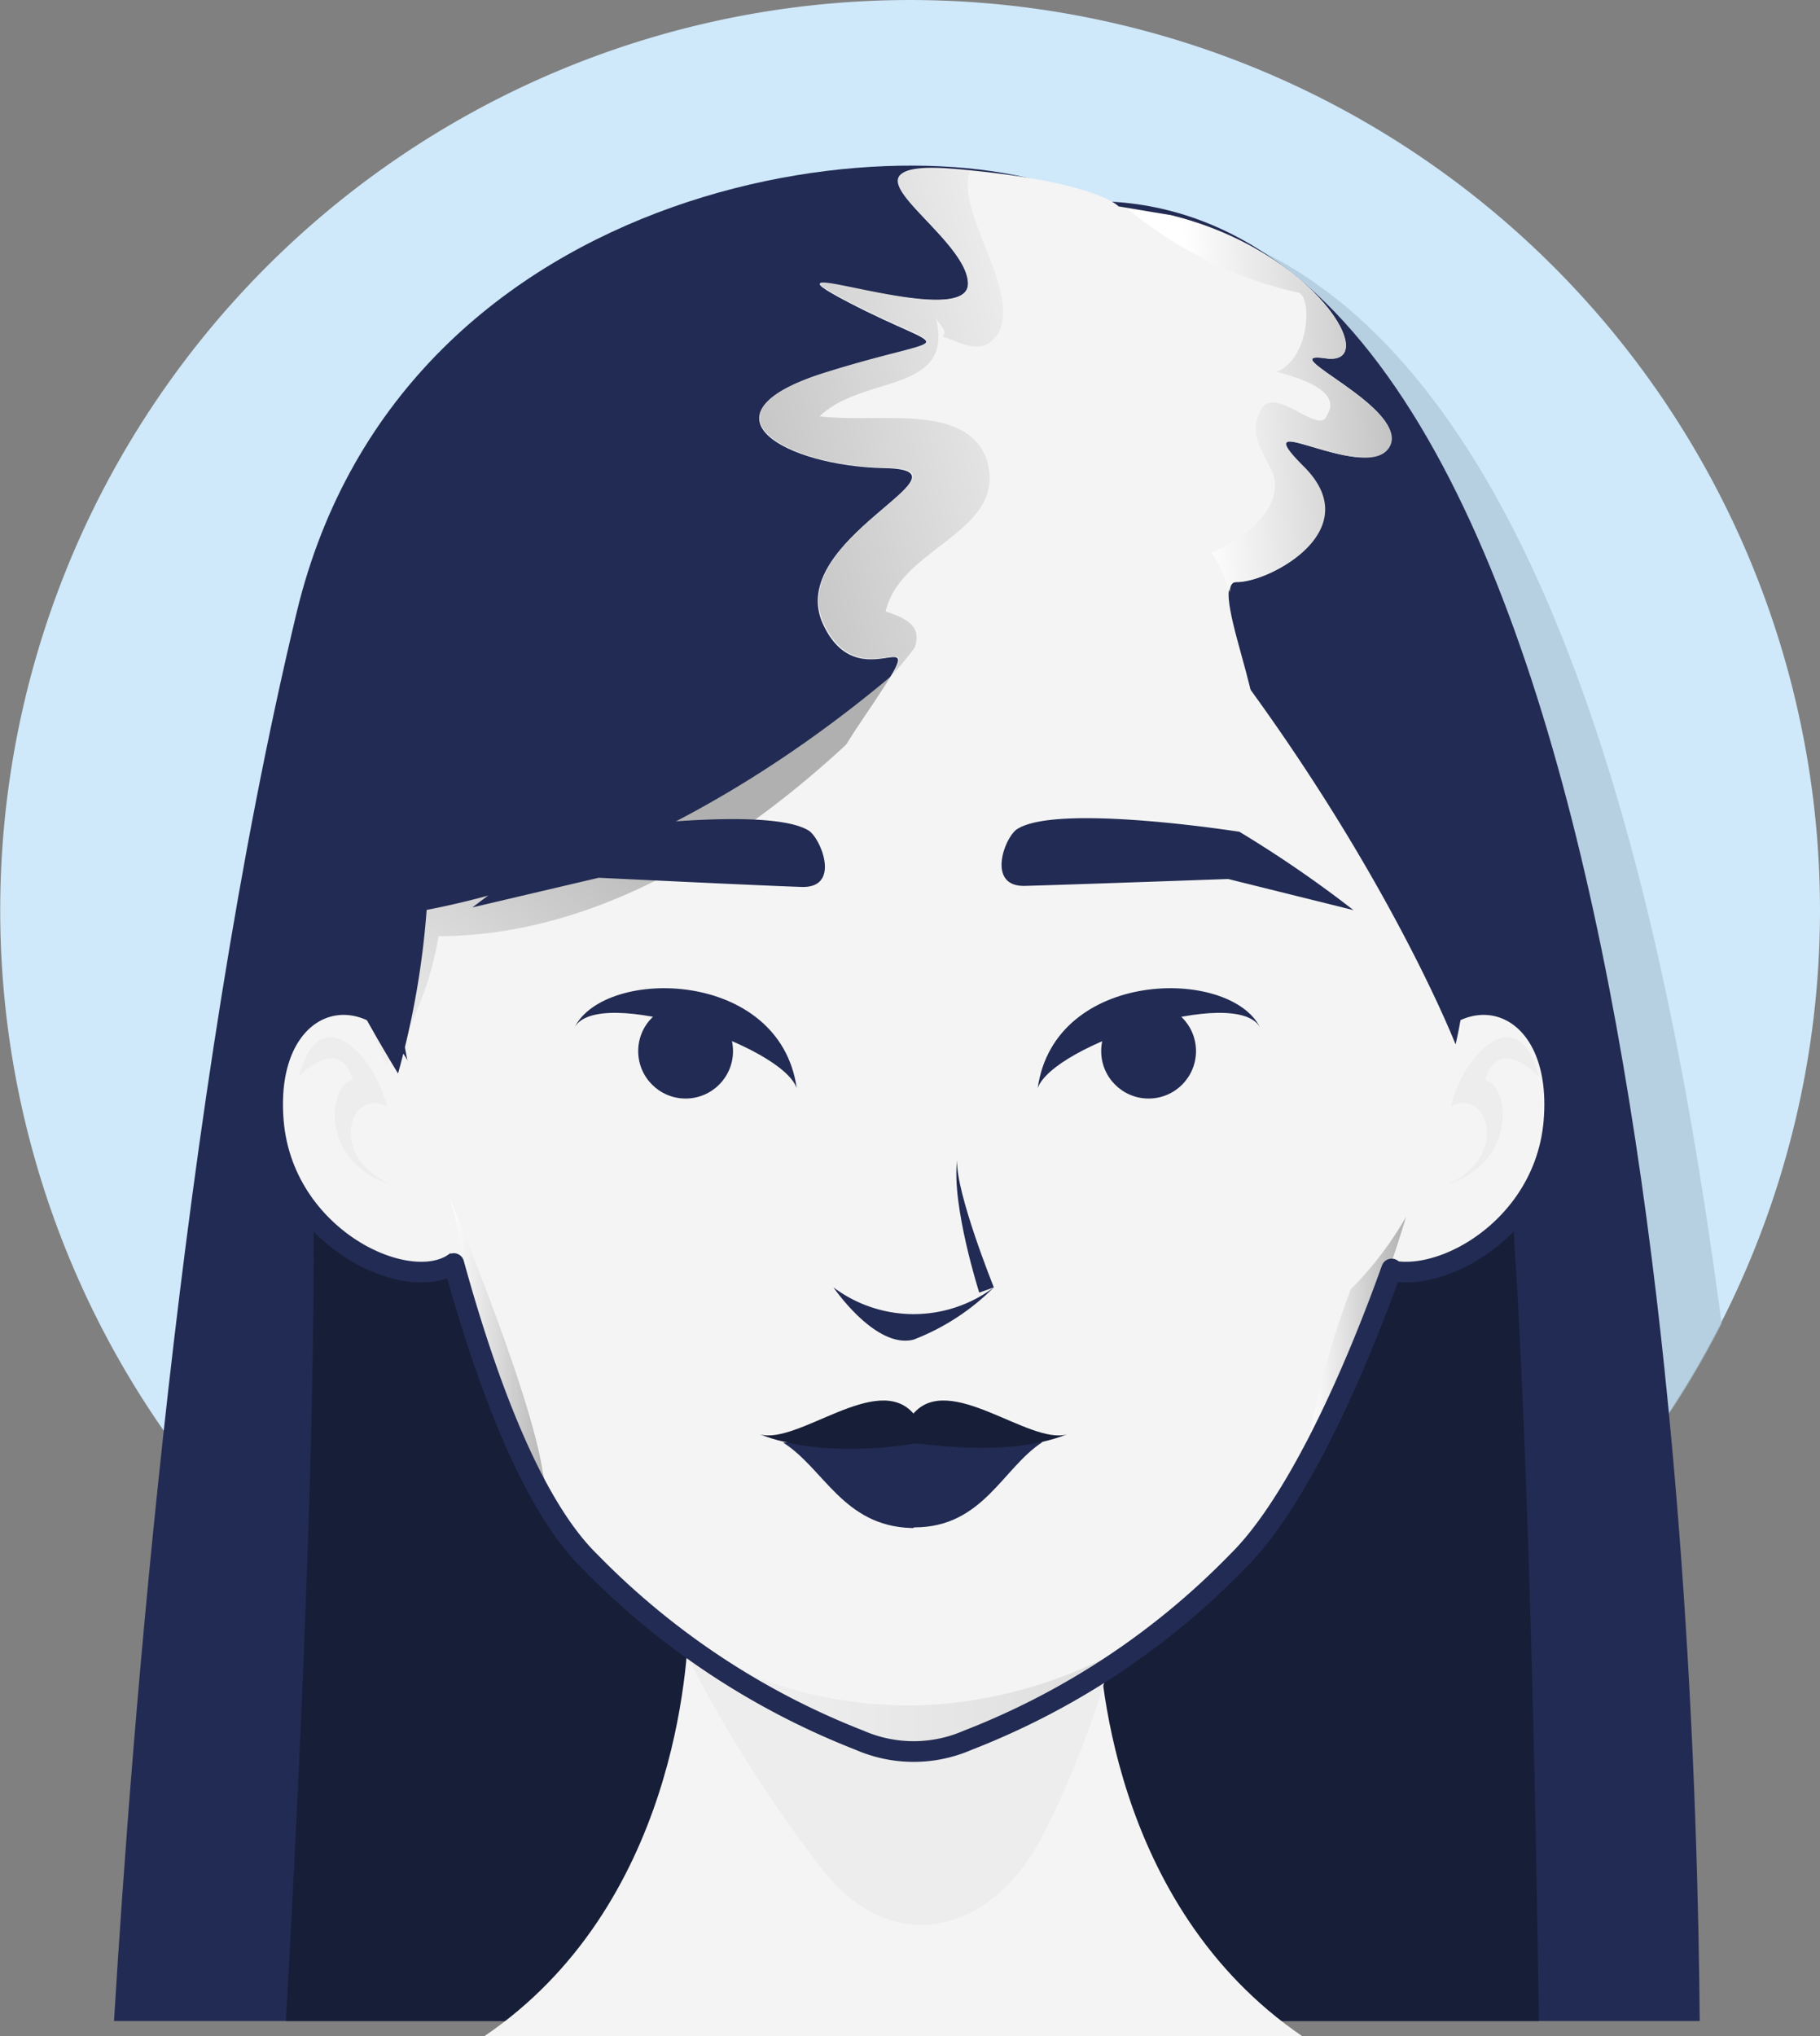
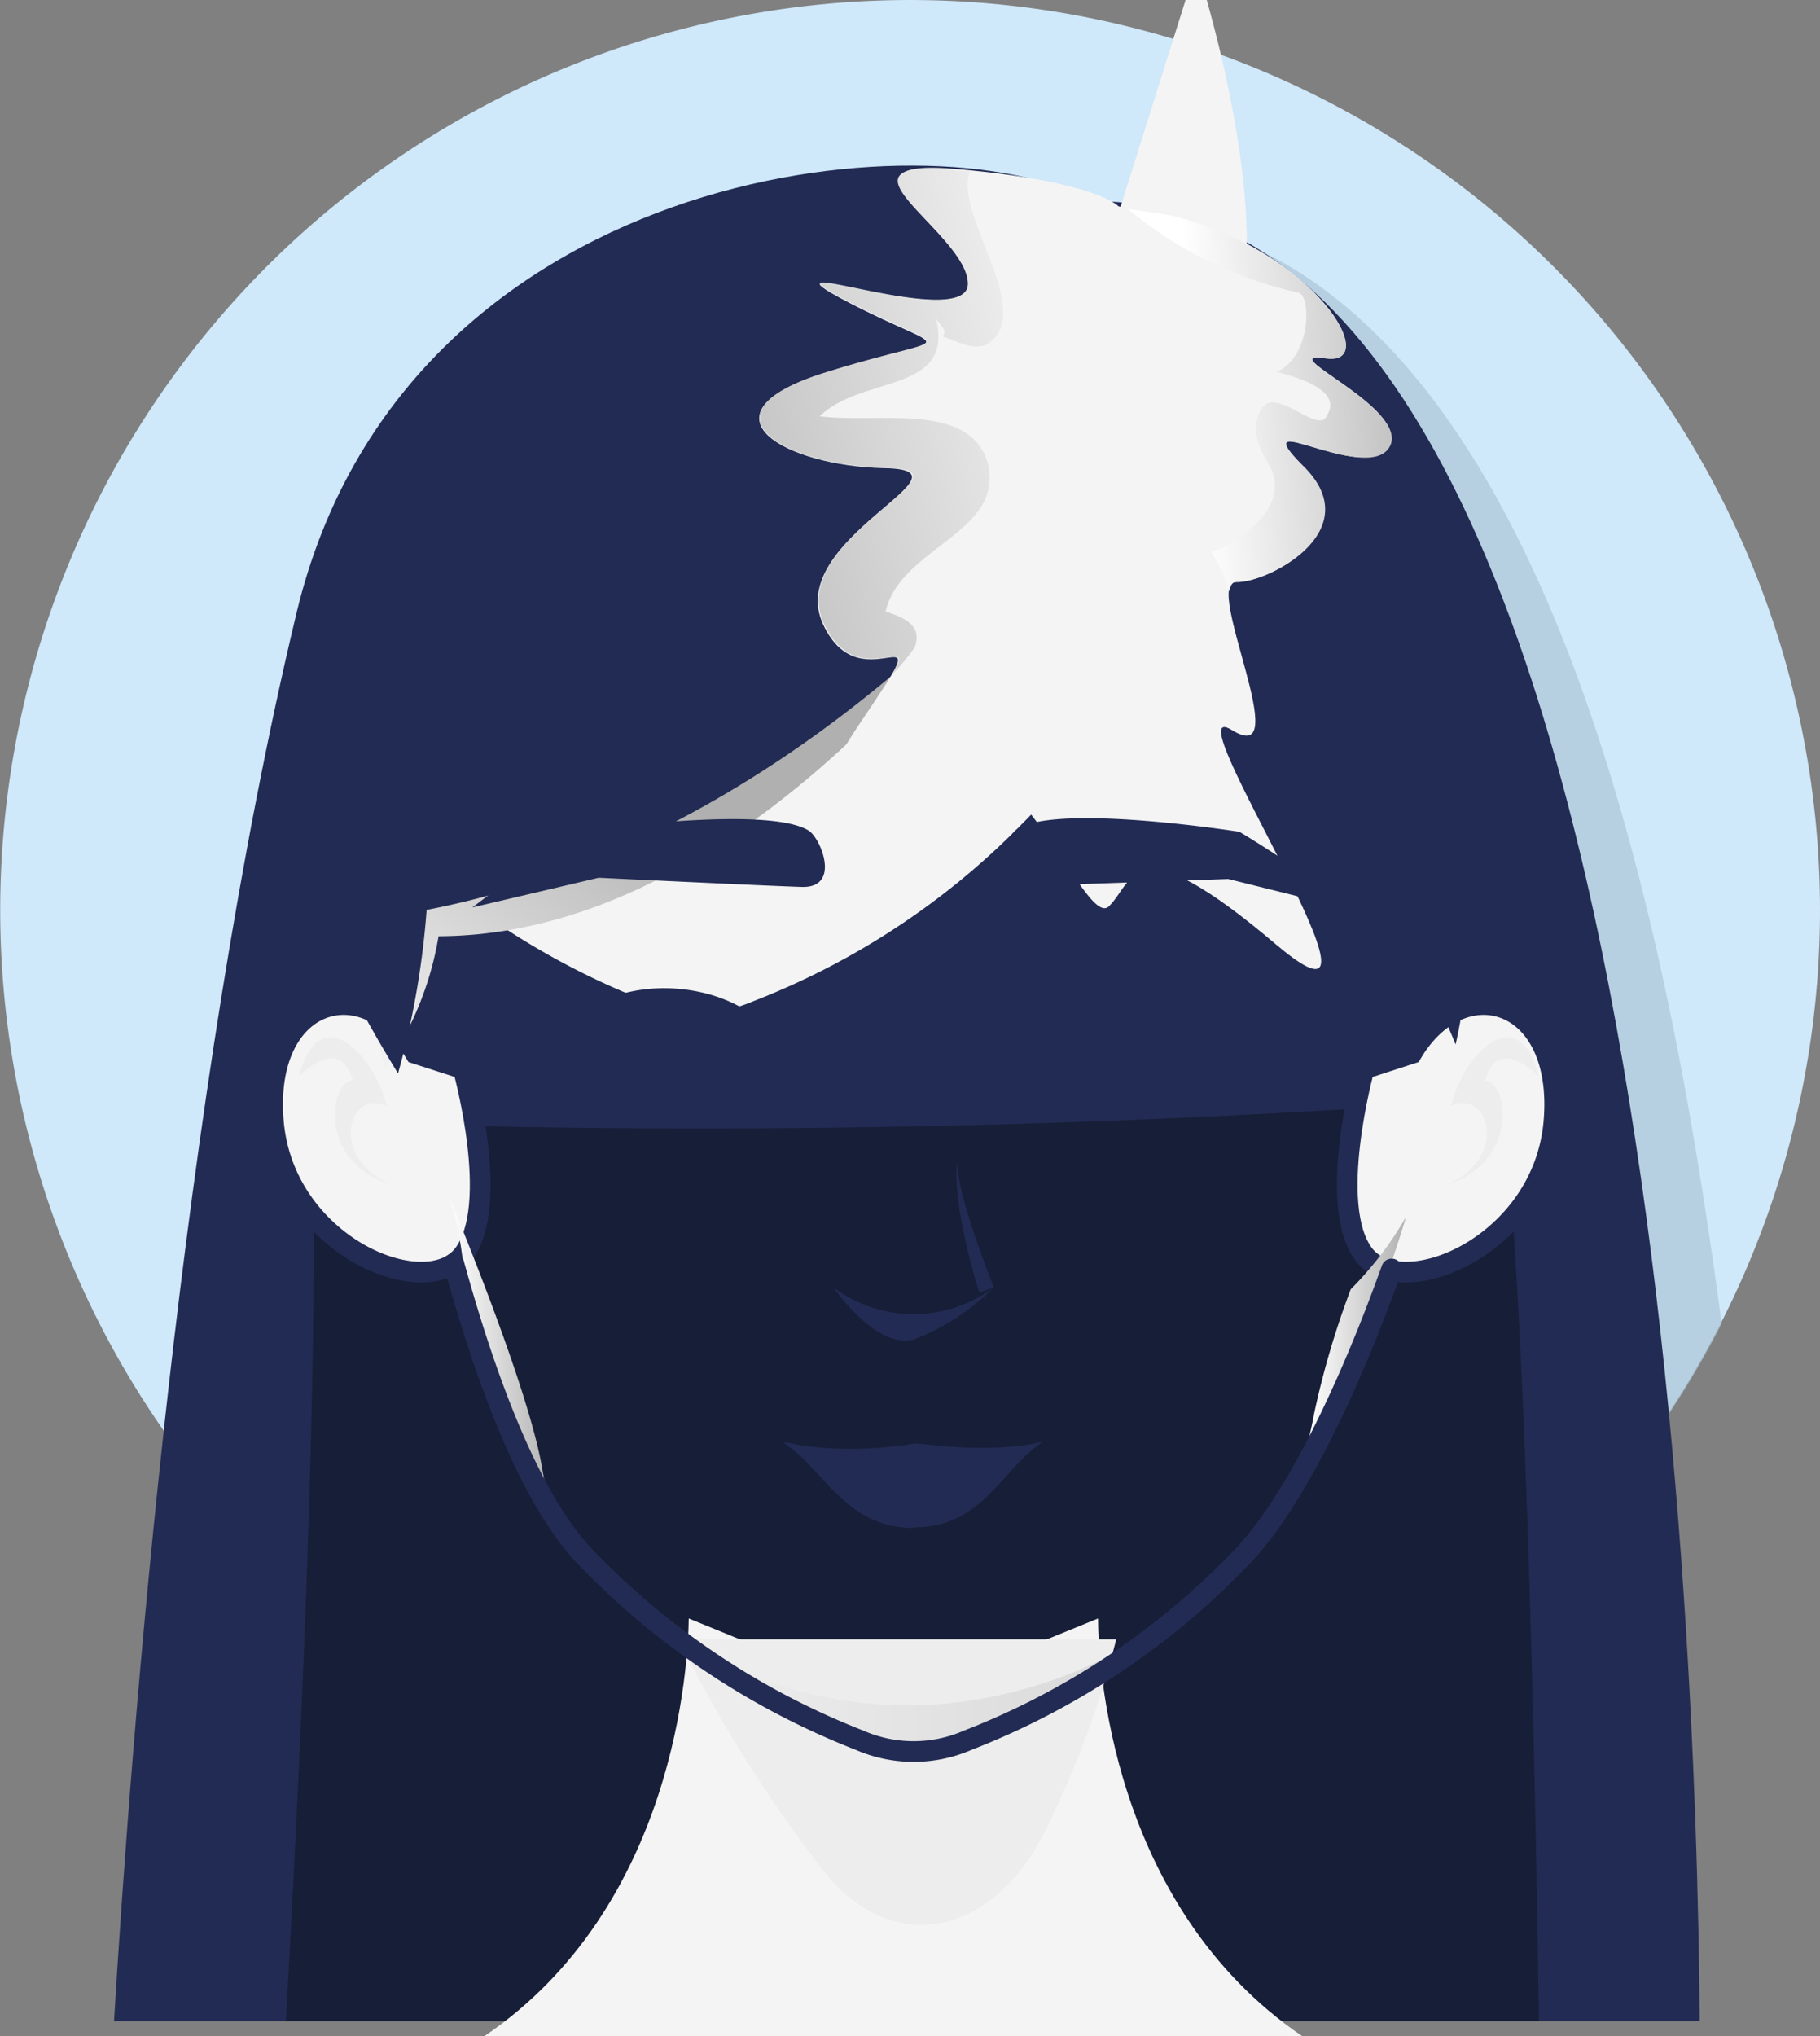
<svg xmlns="http://www.w3.org/2000/svg" xmlns:xlink="http://www.w3.org/1999/xlink" viewBox="0 0 87.15 97.48">
  <rect x="0" y="0" width="87.15" height="97.48" fill="#808080" stroke="none" />
  <defs>
    <style>.cls-1{fill:#cfe8fa;}.cls-2{fill:#abc7d8;isolation:isolate;opacity:0.7;}.cls-3{fill:#222b53;}.cls-4{fill:#171e37;}.cls-5,.cls-6{fill:#f4f4f4;}.cls-13,.cls-5{stroke:#222b53;stroke-width:0.99px;}.cls-5{stroke-miterlimit:10;}.cls-7{fill:#ededed;}.cls-8{fill:url(#Degradado_sin_nombre_4);}.cls-9{fill:url(#Degradado_sin_nombre_4-2);}.cls-10{fill:url(#Degradado_sin_nombre_4-3);}.cls-11{opacity:0.4;}.cls-12{fill:url(#Degradado_sin_nombre_4-4);}.cls-13{fill:none;stroke-linecap:round;stroke-linejoin:round;}.cls-14{fill:url(#Degradado_sin_nombre_4-5);}.cls-15{fill:url(#Degradado_sin_nombre_4-6);}</style>
    <linearGradient id="Degradado_sin_nombre_4" x1="62.62" y1="14433.26" x2="67.35" y2="14433.26" gradientTransform="matrix(1, 0, 0, -1, 0, 14496.96)" gradientUnits="userSpaceOnUse">
      <stop offset="0" stop-color="#fff" />
      <stop offset="1" stop-color="#b0b0b0" />
    </linearGradient>
    <linearGradient id="Degradado_sin_nombre_4-2" x1="21.53" y1="14432.01" x2="26.5" y2="14432.01" xlink:href="#Degradado_sin_nombre_4" />
    <linearGradient id="Degradado_sin_nombre_4-3" x1="14.25" y1="14445.08" x2="28.21" y2="14463.28" gradientTransform="matrix(1, 0, 0, -1, 1.86, 14499.27)" xlink:href="#Degradado_sin_nombre_4" />
    <linearGradient id="Degradado_sin_nombre_4-4" x1="27.49" y1="14417.87" x2="58.57" y2="14417.87" xlink:href="#Degradado_sin_nombre_4" />
    <linearGradient id="Degradado_sin_nombre_4-5" x1="55.97" y1="14480.19" x2="29" y2="14472.95" xlink:href="#Degradado_sin_nombre_4" />
    <linearGradient id="Degradado_sin_nombre_4-6" x1="57.12" y1="14477.84" x2="69.63" y2="14478.64" xlink:href="#Degradado_sin_nombre_4" />
  </defs>
  <g id="Capa_2" data-name="Capa 2">
    <g id="Capa_1-2" data-name="Capa 1">
      <path class="cls-1" d="M87.15,43.57A43.57,43.57,0,1,1,73.67,12.06,43.58,43.58,0,0,1,87.15,43.57Z" />
      <g id="Capa_2-2" data-name="Capa 2">
        <g id="Capa_1-2-2" data-name="Capa 1-2">
          <path class="cls-2" d="M15.44,76.84a43.57,43.57,0,0,0,67-13.48C81.78,58.42,81,53.44,80,48.59,74.88,23.66,65.89,10.74,53.21,10.2A22.78,22.78,0,0,0,45,8.52c-5.64,10.62-8.19,21.8-15.79,32C21,51.36,15.84,63.88,15.44,76.84Z" />
          <path class="cls-3" d="M81.39,96.75C81.23,76.12,78.7,9.61,52.33,9.63c-8-4.25-33-1.53-38.12,19.67C8.63,52.54,6.3,82.9,5.46,96.75Z" />
          <path class="cls-4" d="M13.69,96.75h60c-.17-11.82-.62-34.46-1.76-44.15a517.4,517.4,0,0,1-57,1.09C15.33,65.14,14.31,85.72,13.69,96.75Z" />
          <path class="cls-5" d="M19.89,50.43c-2.42-4.11-7.3-2.67-6.8,3.26s7.26,8.73,9.09,6.38,0-8.9,0-8.9Z" />
          <path class="cls-5" d="M67.6,50.43c2.43-4.11,7.31-2.67,6.81,3.26s-7.27,8.73-9.09,6.38,0-8.9,0-8.9Z" />
          <path class="cls-6" d="M23.19,97.48c9.18-6.23,9.76-17.85,9.79-20l9.8,4,9.8-4c0,2.12.59,13.73,9.78,20Z" />
          <path class="cls-7" d="M32.5,78.48a64.41,64.41,0,0,0,7,11.17c3.23,4,8,3.08,10.51-1.94a45,45,0,0,0,3.44-9.23Z" />
-           <path class="cls-6" d="M50.62,19.56,18,39.36c0,4.18,3.61,28.93,10.22,35.39a36.68,36.68,0,0,0,12.92,8.56,6.48,6.48,0,0,0,5.18,0,36.37,36.37,0,0,0,12.92-8.56c4-3.88,8.34-15.09,10.37-24.34,1.36-6.15-2.1-16.67-2.1-16.67Z" />
+           <path class="cls-6" d="M50.62,19.56,18,39.36a36.68,36.68,0,0,0,12.92,8.56,6.48,6.48,0,0,0,5.18,0,36.37,36.37,0,0,0,12.92-8.56c4-3.88,8.34-15.09,10.37-24.34,1.36-6.15-2.1-16.67-2.1-16.67Z" />
          <path class="cls-8" d="M64.68,61.72a40.87,40.87,0,0,0-1.75,5.94c-.1.55-.21,1-.32,1.49l.4-.29a60.69,60.69,0,0,0,4.32-10.61A16.54,16.54,0,0,1,64.68,61.72Z" />
          <path class="cls-9" d="M25.94,70.17c-.54-3-2.69-8.64-4.4-12.81A17.42,17.42,0,0,1,22.27,63a54.12,54.12,0,0,0,4.23,9.53A17.73,17.73,0,0,1,25.94,70.17Z" />
          <path class="cls-10" d="M51.39,22.35S38.21,44.76,21,44.82a15.51,15.51,0,0,1-2.53,6.26L15.06,40.87l9.59-10.68,16.61-8.84Z" />
          <g class="cls-11">
            <path class="cls-12" d="M27.49,74.33l.35.36A37,37,0,0,0,41,83.31a6.63,6.63,0,0,0,5.24,0,36.35,36.35,0,0,0,12.38-8.06A21.7,21.7,0,0,1,44,81.64C34.31,81.85,28.32,75.27,27.49,74.33Z" />
          </g>
          <path class="cls-13" d="M21.73,60.49c1.65,6,3.83,11.64,6.51,14.26a36.68,36.68,0,0,0,12.92,8.56,6.48,6.48,0,0,0,5.18,0,36.37,36.37,0,0,0,12.92-8.56c2.53-2.48,5.23-8,7.38-14" />
          <path class="cls-3" d="M51.68,23.11S39.35,39.91,20.43,43.56a40.3,40.3,0,0,1-1.37,7.83s-4.89-7.89-4.75-10.58,6.75-26.08,36-22.2C76.57,22.08,69.7,50,69.7,50S64.52,36.74,51.68,23.11Z" />
          <path class="cls-6" d="M56.07,10.3C63,12,66.21,17.54,63.48,17.15s4.17,2.42,3,4.24-7.13-2.1-4.09.94-1.59,5.57-3.2,5.54,2.91,9-.2,7.08S68,51.06,61.11,45.22s-6.77-3.08-8-1.84-4.75-9.65-9-6-7,3.25-2.89-2.82.08-.59-1.81-4.68,7.65-7.38,2.94-7.47-9.22-2.57-2.84-4.56,6.15-.75,1.09-3.39,5.77,1.53,5.75-.88S39.21,7.5,45.89,8.1s7.67,1.78,7.67,1.78Z" />
          <path class="cls-6" d="M44.87,15.17a.22.22,0,0,0,0-.13A.31.31,0,0,0,44.87,15.17Z" />
          <path class="cls-14" d="M42.4,22.39c4.71.08-4.84,3.37-2.95,7.46,1.56,3.37,4.57.25,3.28,2.44A13.42,13.42,0,0,0,43.8,31c.35-1-.34-1.38-1.39-1.73.7-3.11,5.89-3.8,4.84-7.26-1-2.77-5.19-1.73-8-2.08,2.05-2,6.46-1.06,5.57-4.7a.35.35,0,0,1,0-.14.35.35,0,0,0,0,.14c.13.3.61.6.31.87,1,.35,2.08,1.05,2.77-.34.78-2.09-2.16-5.74-1.45-7.56l-.62-.06c-6.68-.61.51,3,.53,5.42s-10.81-1.76-5.74.87,5.27,1.41-1.1,3.4S37.68,22.31,42.4,22.39Z" />
          <path class="cls-15" d="M63.48,17.16c2.73.39-.5-5.13-7.41-6.85L54,10a19.45,19.45,0,0,0,8.12,4c.69,0,.69,3.12-1,3.8,1.39.35,3.12,1,2.42,2.08-.34,1-2.42-1.39-3.11-.34s0,2.07.35,2.76c1,1.73-1,3.46-2.77,4.15a6.76,6.76,0,0,1,.88,1.91c0-.32.11-.51.35-.51,1.61,0,6.25-2.47,3.2-5.51s3,.88,4.09-.93S60.75,16.76,63.48,17.16Z" />
          <path class="cls-3" d="M48.74,39.67c2-1.21,10.61.15,10.61.15a56.07,56.07,0,0,1,5.46,3.75l-6-1.49s-7.84.28-9.73.33S48.13,40,48.74,39.67Z" />
          <path class="cls-3" d="M38.72,39.76c-2-1.23-10.61,0-10.61,0a53.78,53.78,0,0,0-5.49,3.68l6.05-1.42s7.83.38,9.72.44S39.31,40.13,38.72,39.76Z" />
          <path class="cls-3" d="M39.91,61.63a6.4,6.4,0,0,0,7.68,0,11,11,0,0,1-3.84,2.5C41.93,64.6,39.91,61.63,39.91,61.63Z" />
          <path class="cls-3" d="M47.59,61.63s-1.82-4.51-1.76-6.08c-.27,2.16,1.06,6.33,1.06,6.33Z" />
          <path class="cls-3" d="M43.78,73.12c3.3,0,4.23-2.86,6.15-4.09L47.43,69l-2.37-.57-1.32.31-1.32-.31L40,69l-2.5.06c1.95,1.23,2.88,4,6.15,4.09h.07Z" />
          <path class="cls-4" d="M51.08,68.67c-1.83.49-5.61-3-7.34-1-1.73-2-5.5,1.49-7.34,1,3,1.17,7,.51,7.34.44S48.1,69.84,51.08,68.67Z" />
          <path class="cls-7" d="M73.69,51.54c-1-3.84-3.66-1-4.21,1.42,1.71-.91,2.9,2.35-.19,3.76,3.49-1.14,2.93-4.9,1.82-5C71.74,49.47,73.69,51.54,73.69,51.54Z" />
          <path class="cls-7" d="M14.31,51.54c1-3.84,3.65-1,4.21,1.42-1.72-.91-2.9,2.35.19,3.75-3.52-1.13-2.93-4.89-1.82-5C16.25,49.47,14.31,51.54,14.31,51.54Z" />
          <path class="cls-6" d="M52.33,9.63c-4.74,1.42-1.5,14.76-1.5,18.23,2.8-6.37,6.85-14.12,2.4-18.21Z" />
          <path class="cls-3" d="M38.15,52.09c-.81-5.71-9.17-5.8-10.63-2.92C28.68,47.17,37.4,50,38.15,52.09Z" />
-           <circle class="cls-3" cx="32.83" cy="50.32" r="2.27" />
          <path class="cls-3" d="M49.69,52.09c.81-5.71,9.17-5.8,10.64-2.92C59.16,47.17,50.44,50,49.69,52.09Z" />
          <circle class="cls-3" cx="55" cy="50.32" r="2.27" />
        </g>
      </g>
    </g>
  </g>
</svg>